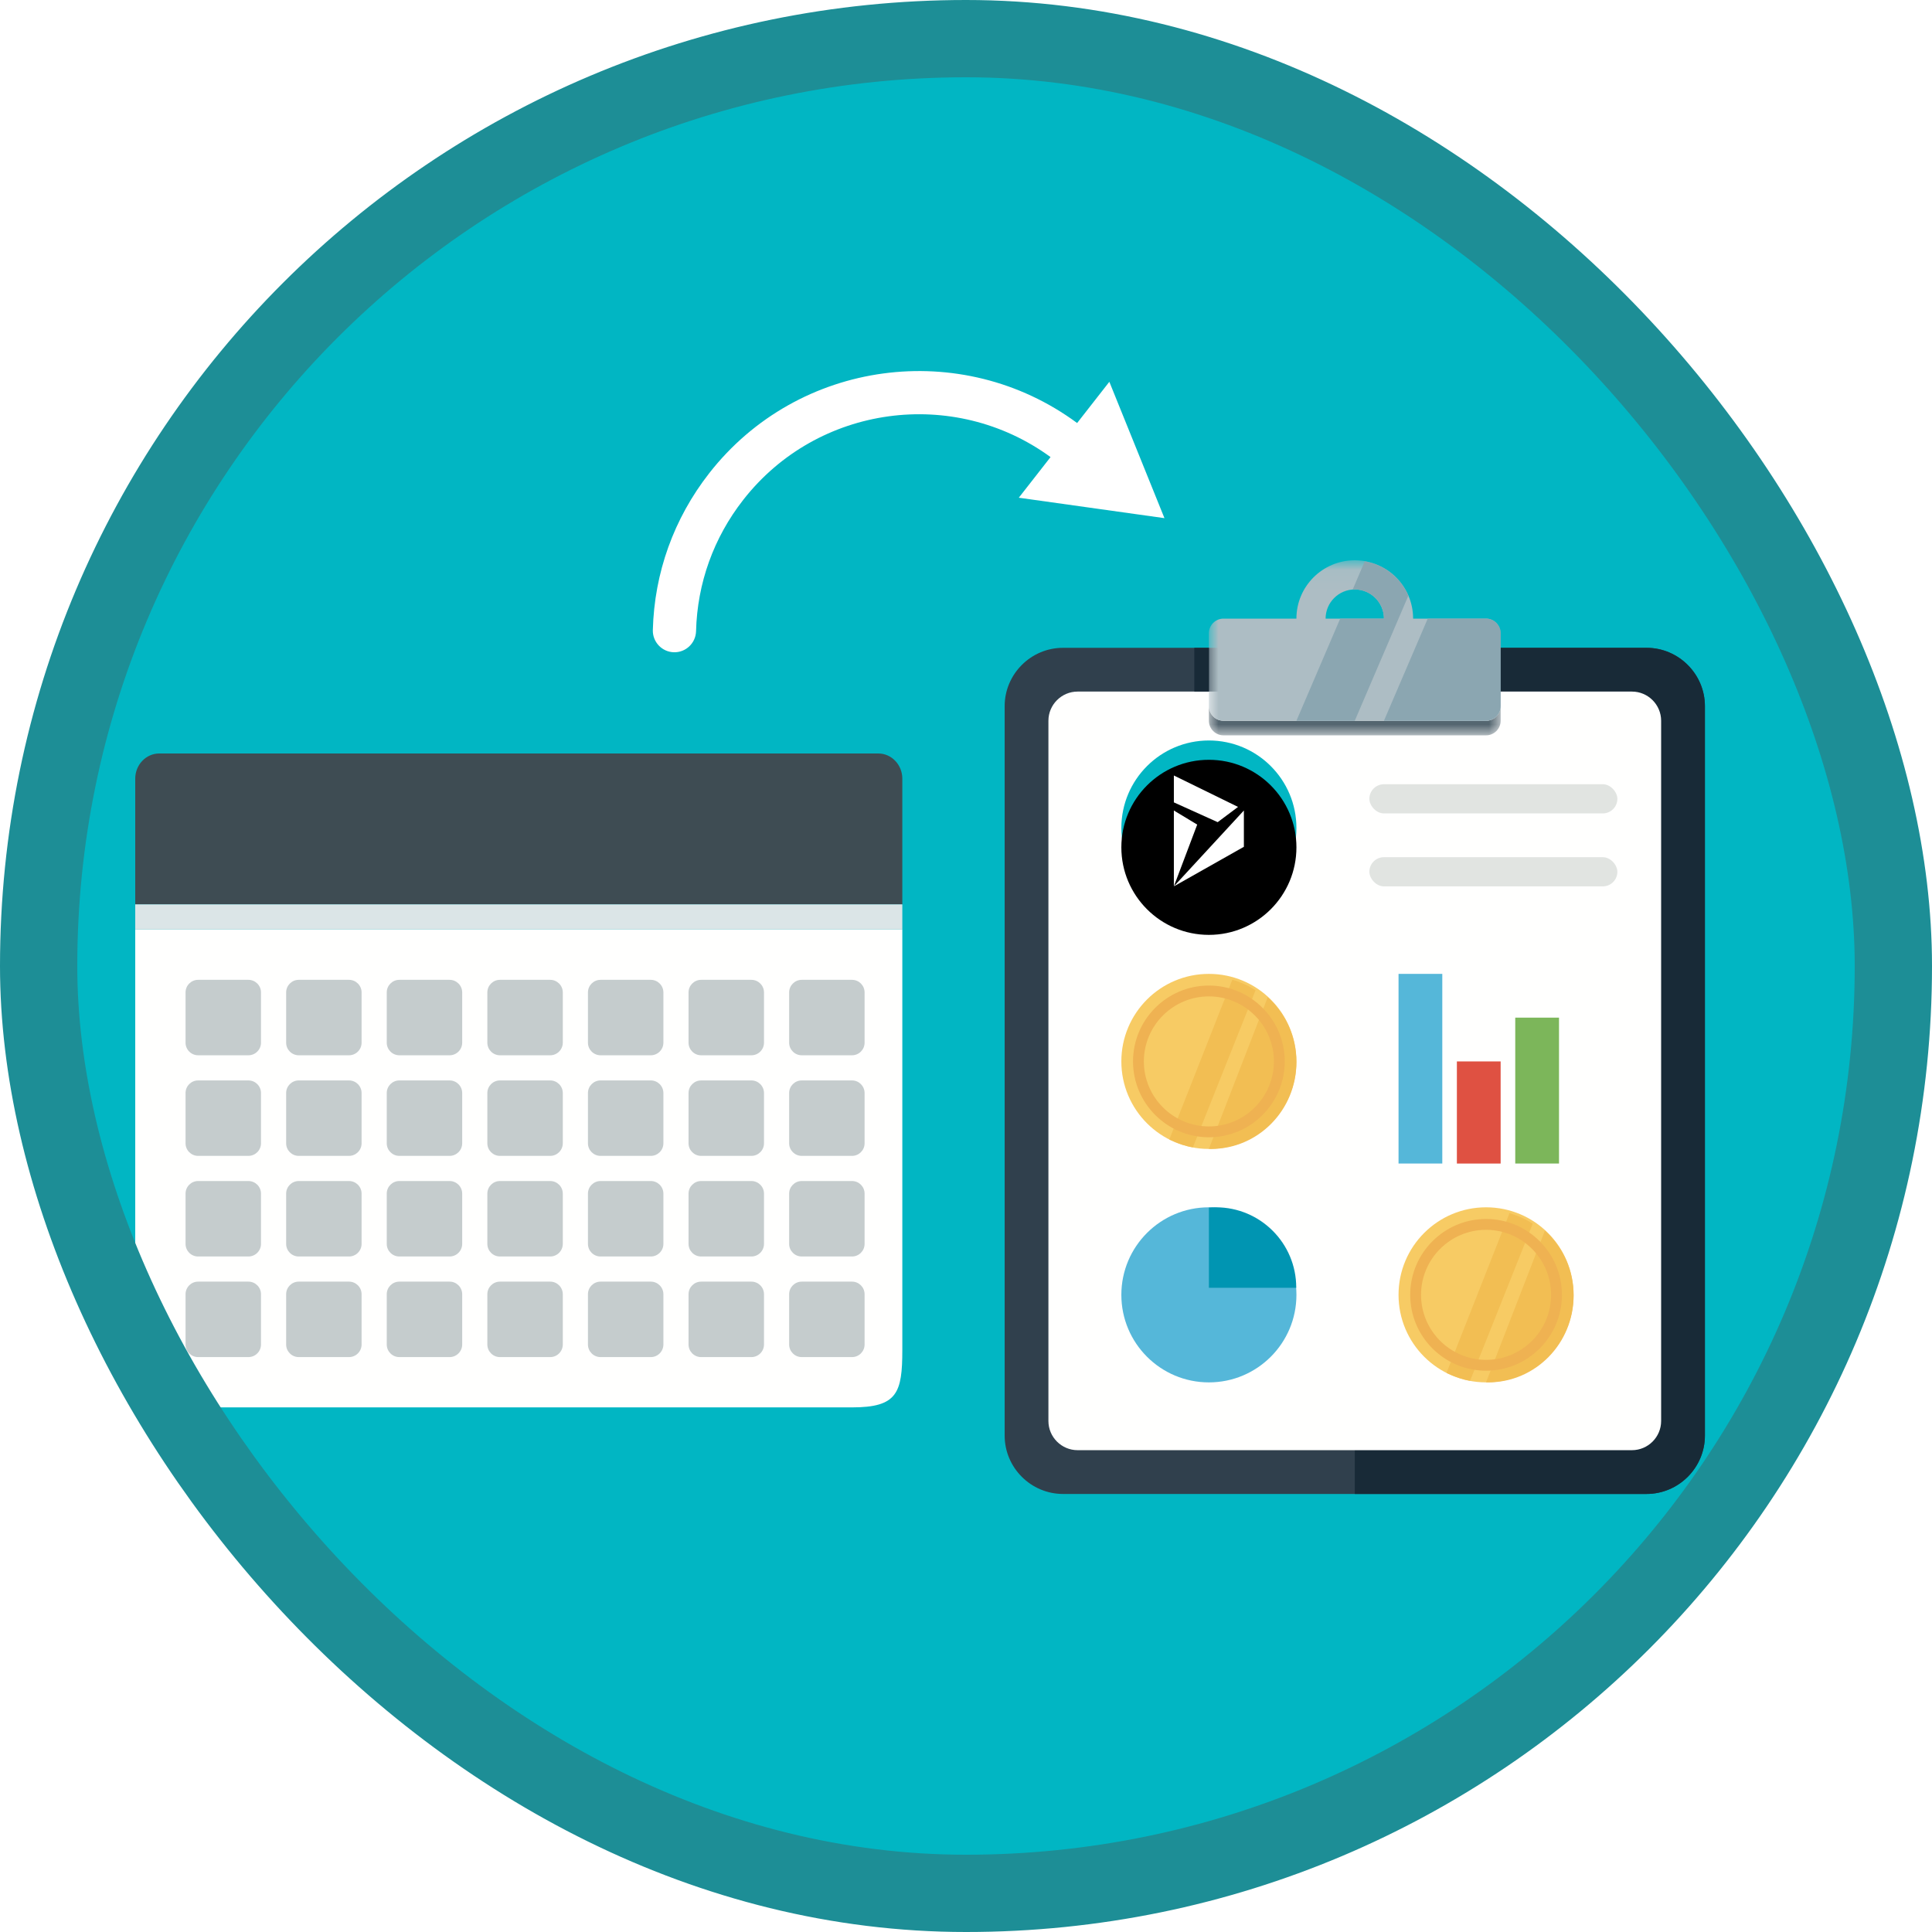
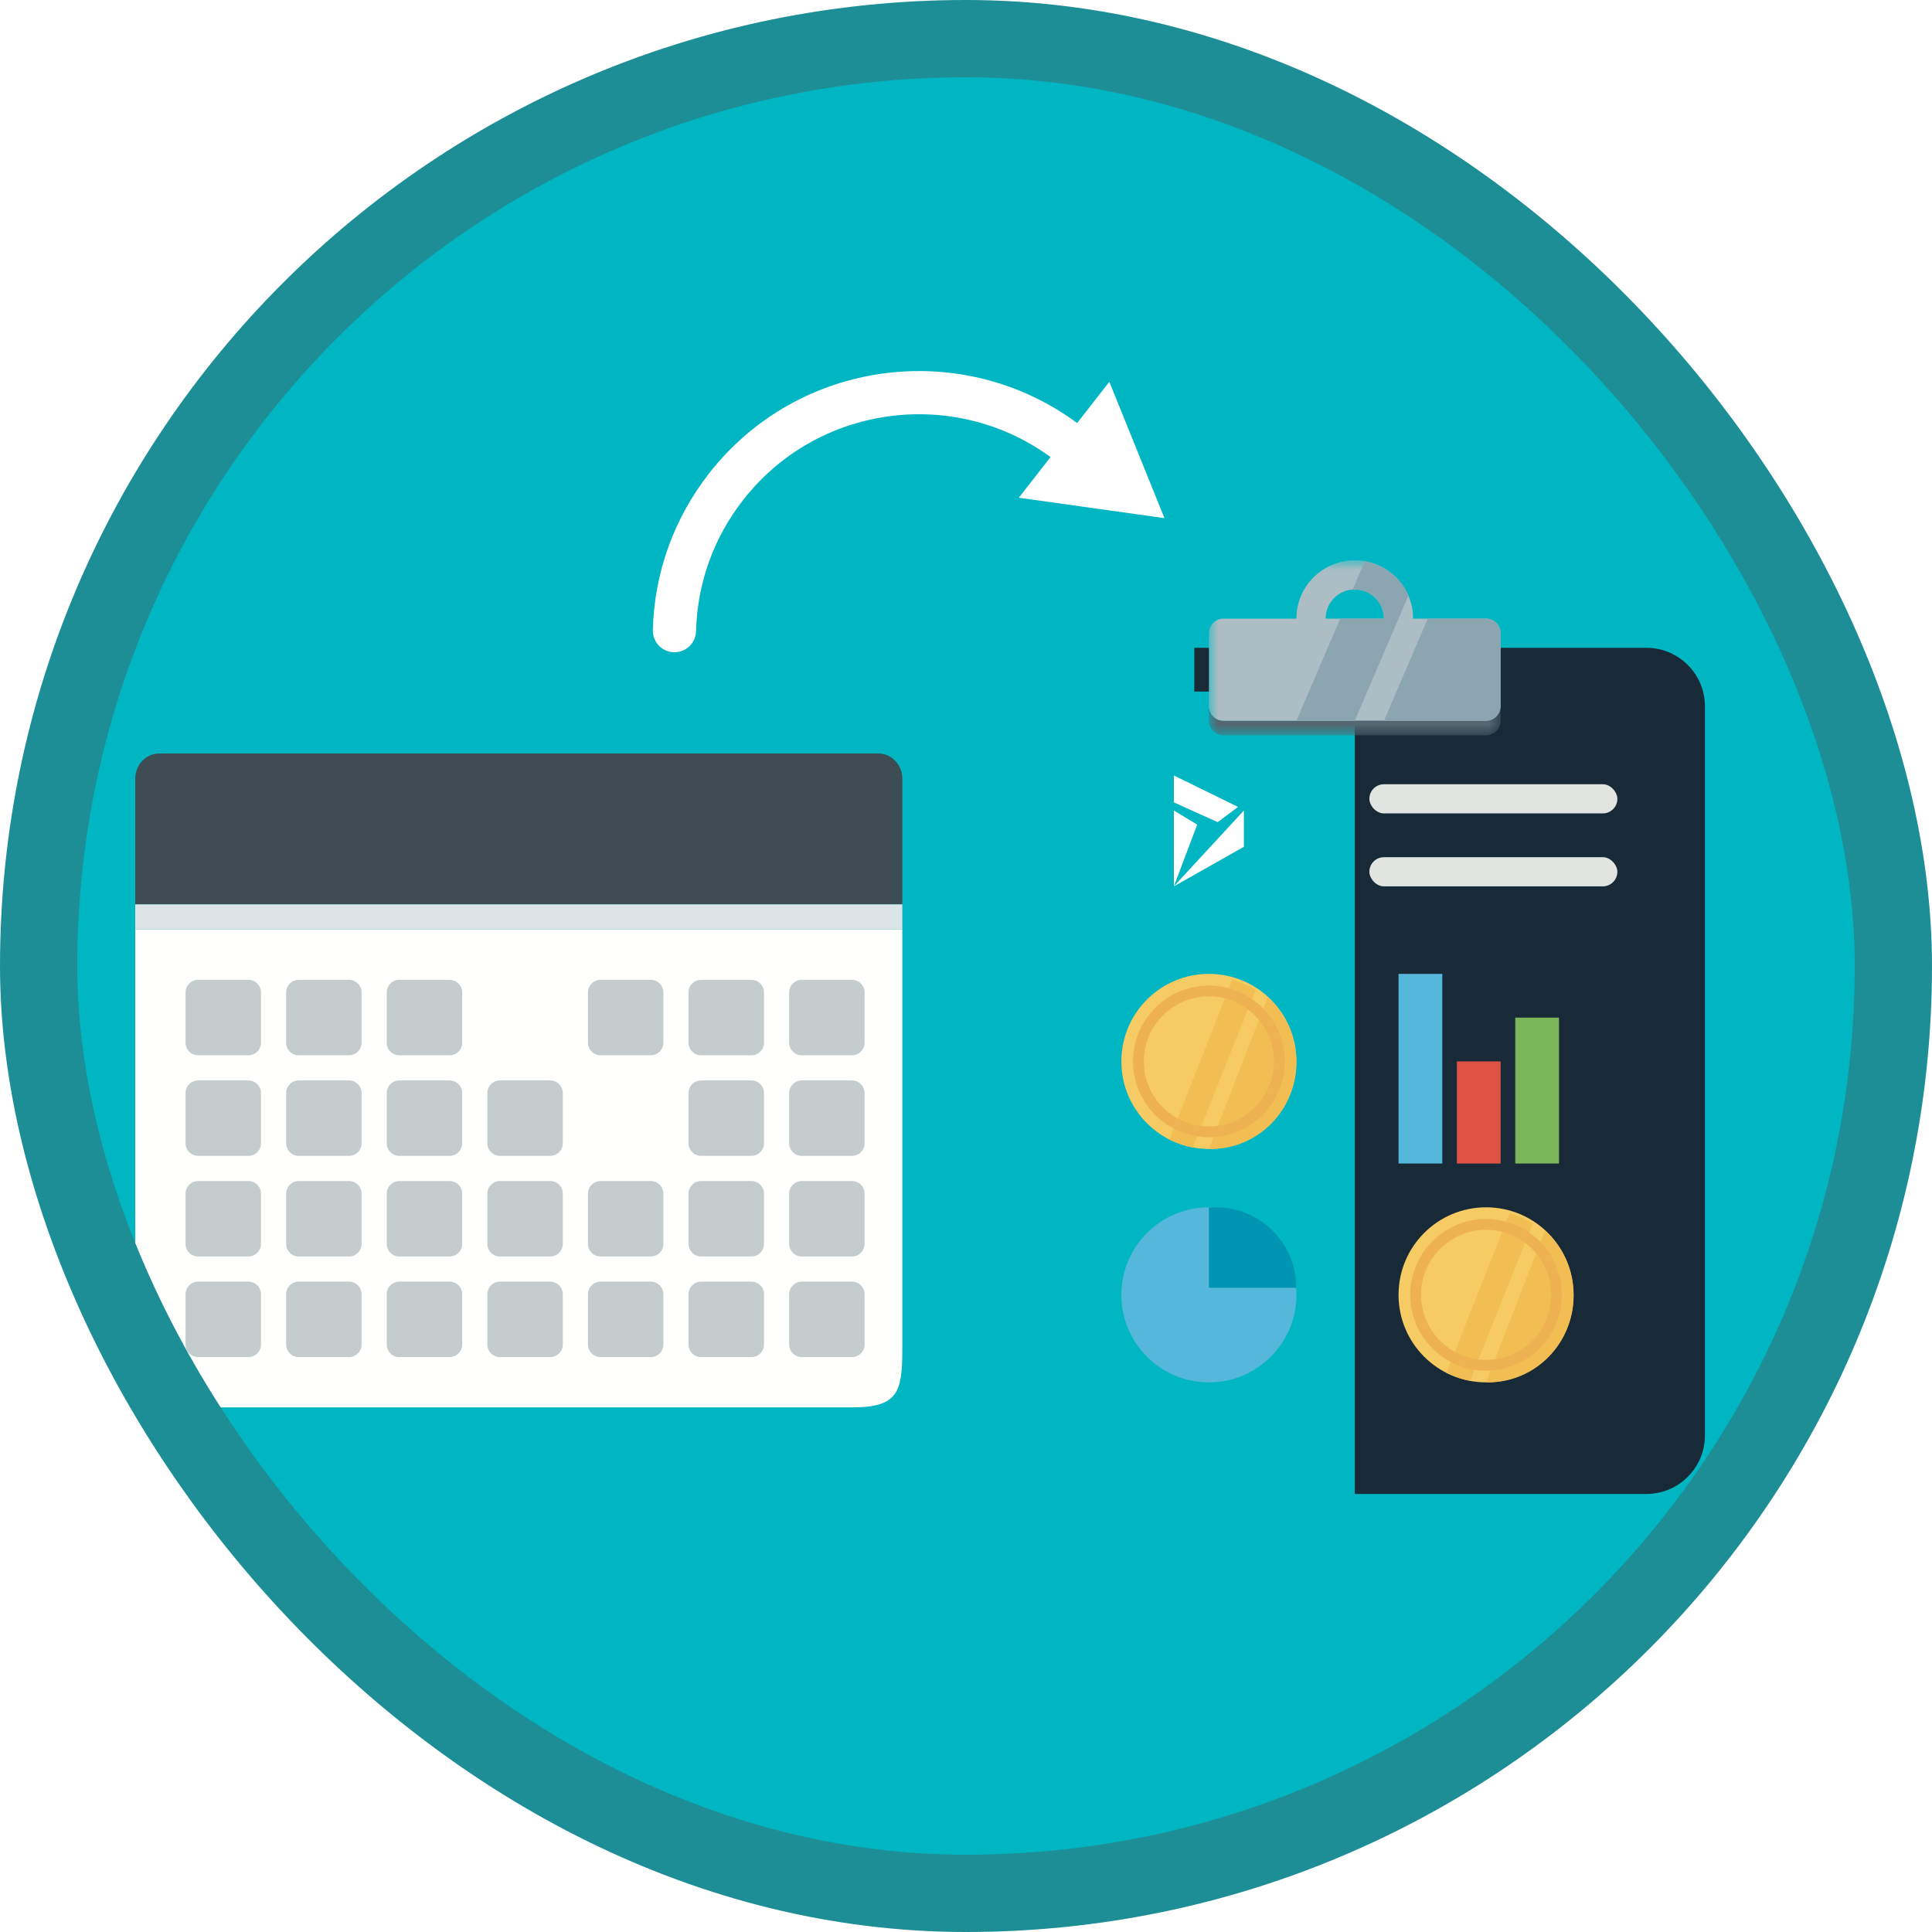
<svg xmlns="http://www.w3.org/2000/svg" xmlns:xlink="http://www.w3.org/1999/xlink" width="100px" height="100px" viewBox="0 0 100 100" version="1.1">
  <title>Use cost accounting in Microsoft Dynamics 365 Business Central/transfer-general-ledger-entities-to-cost-accounting-in-dynamics-365-business-central</title>
  <desc>Created with Sketch.</desc>
  <defs>
    <rect id="path-1" x="0" y="0" width="96" height="96" rx="48" />
    <filter x="-10.0%" y="-11.8%" width="120.0%" height="123.5%" filterUnits="objectBoundingBox" id="filter-3">
      <feOffset dx="0" dy="2" in="SourceAlpha" result="shadowOffsetOuter1" />
      <feColorMatrix values="0 0 0 0 0   0 0 0 0 0   0 0 0 0 0  0 0 0 0.1 0" type="matrix" in="shadowOffsetOuter1" result="shadowMatrixOuter1" />
      <feMerge>
        <feMergeNode in="shadowMatrixOuter1" />
        <feMergeNode in="SourceGraphic" />
      </feMerge>
    </filter>
    <filter x="-10.8%" y="-8.3%" width="121.6%" height="117.9%" filterUnits="objectBoundingBox" id="filter-4">
      <feOffset dx="0" dy="2" in="SourceAlpha" result="shadowOffsetOuter1" />
      <feColorMatrix values="0 0 0 0 0   0 0 0 0 0   0 0 0 0 0  0 0 0 0.1 0" type="matrix" in="shadowOffsetOuter1" result="shadowMatrixOuter1" />
      <feMerge>
        <feMergeNode in="shadowMatrixOuter1" />
        <feMergeNode in="SourceGraphic" />
      </feMerge>
    </filter>
    <polygon id="path-5" points="0.001 0.03 15.103 0.03 15.103 9.061 0.001 9.061" />
-     <circle id="path-7" cx="4.531" cy="4.531" r="4.531" />
    <filter x="-5.5%" y="-5.5%" width="111.0%" height="111.0%" filterUnits="objectBoundingBox" id="filter-8">
      <feOffset dx="0" dy="1" in="SourceAlpha" result="shadowOffsetInner1" />
      <feComposite in="shadowOffsetInner1" in2="SourceAlpha" operator="arithmetic" k2="-1" k3="1" result="shadowInnerInner1" />
      <feColorMatrix values="0 0 0 0 0   0 0 0 0 0   0 0 0 0 0  0 0 0 0.1 0" type="matrix" in="shadowInnerInner1" />
    </filter>
  </defs>
  <g id="Badges" stroke="none" stroke-width="1" fill="none" fill-rule="evenodd">
    <g id="Use-cost-accounting-in-Microsoft-Dynamics-365-Business-Central" transform="translate(-50, -1060)">
      <g id="Use-cost-accounting-in-Microsoft-Dynamics-365-Business-Central/transfer-general-ledger-entities-to-cost-accounting-in-dynamics-365-business-central" transform="translate(50, 1060)">
        <g id="Mask" transform="translate(2, 2)">
          <mask id="mask-2" fill="white">
            <use xlink:href="#path-1" />
          </mask>
          <use id="BG" fill="#01B6C3" xlink:href="#path-1" />
          <path d="M48.408,30.514 L48.408,33.183 C42.215,32.979 37.237,27.891 37.237,21.649 C37.236,19.156 38.018,16.782 39.498,14.784 C39.864,14.287 39.76,13.587 39.265,13.219 C38.768,12.853 38.068,12.956 37.7,13.452 C35.933,15.839 35,18.674 35,21.649 C35,29.125 40.981,35.214 48.407,35.419 L48.407,38.127 L51.704,36.225 L55,34.322 L48.408,30.514 Z" id="Fill-1" fill="#FFFFFF" mask="url(#mask-2)" transform="translate(45, 25.564) scale(1, -1) rotate(-38) translate(-45, -25.564) " />
          <g id="table-+-record" filter="url(#filter-3)" mask="url(#mask-2)">
            <g transform="translate(5, 35)" id="table">
              <g transform="translate(-0, -0)">
                <path d="M-1.42108547e-13,31.867 C-1.42108547e-13,32.956 1.117,33.846 2.482,33.846 C24.003,33.846 35.543,33.846 37.101,33.846 C39.438,33.846 39.704,33.103 39.704,30.873 C39.704,29.387 39.704,22.134 39.704,9.112 L-1.42108547e-13,9.112 L-1.42108547e-13,31.867 Z" id="Fill-1315" fill="#FFFFFE" />
                <path d="M39.704,1.302 C39.704,0.586 39.146,0 38.463,0 L1.241,0 C0.558,0 0,0.586 0,1.302 L0,7.811 L39.704,7.811 L39.704,1.302" id="Fill-1316" fill="#3E4C53" />
                <polygon id="Fill-1317" fill="#DBE5E7" points="0 9.112 39.704 9.112 39.704 7.811 0 7.811" />
                <path d="M6.509,14.97 C6.509,15.328 6.216,15.621 5.858,15.621 L3.254,15.621 C2.896,15.621 2.604,15.328 2.604,14.97 L2.604,12.367 C2.604,12.009 2.896,11.716 3.254,11.716 L5.858,11.716 C6.216,11.716 6.509,12.009 6.509,12.367 L6.509,14.97" id="Fill-1327" fill="#C5CCCD" />
                <path d="M11.716,14.97 C11.716,15.328 11.423,15.621 11.065,15.621 L8.462,15.621 C8.104,15.621 7.811,15.328 7.811,14.97 L7.811,12.367 C7.811,12.009 8.104,11.716 8.462,11.716 L11.065,11.716 C11.423,11.716 11.716,12.009 11.716,12.367 L11.716,14.97" id="Fill-1328" fill="#C5CCCD" />
                <path d="M16.923,14.97 C16.923,15.328 16.63,15.621 16.272,15.621 L13.669,15.621 C13.311,15.621 13.018,15.328 13.018,14.97 L13.018,12.367 C13.018,12.009 13.311,11.716 13.669,11.716 L16.272,11.716 C16.63,11.716 16.923,12.009 16.923,12.367 L16.923,14.97" id="Fill-1329" fill="#C5CCCD" />
-                 <path d="M22.13,14.97 C22.13,15.328 21.837,15.621 21.479,15.621 L18.876,15.621 C18.518,15.621 18.225,15.328 18.225,14.97 L18.225,12.367 C18.225,12.009 18.518,11.716 18.876,11.716 L21.479,11.716 C21.837,11.716 22.13,12.009 22.13,12.367 L22.13,14.97" id="Fill-1330" fill="#C5CCCD" />
                <path d="M27.337,14.97 C27.337,15.328 27.044,15.621 26.686,15.621 L24.083,15.621 C23.725,15.621 23.432,15.328 23.432,14.97 L23.432,12.367 C23.432,12.009 23.725,11.716 24.083,11.716 L26.686,11.716 C27.044,11.716 27.337,12.009 27.337,12.367 L27.337,14.97" id="Fill-1331" fill="#C5CCCD" />
                <path d="M32.544,14.97 C32.544,15.328 32.251,15.621 31.893,15.621 L29.29,15.621 C28.932,15.621 28.639,15.328 28.639,14.97 L28.639,12.367 C28.639,12.009 28.932,11.716 29.29,11.716 L31.893,11.716 C32.251,11.716 32.544,12.009 32.544,12.367 L32.544,14.97" id="Fill-1332" fill="#C5CCCD" />
                <path d="M37.751,14.97 C37.751,15.328 37.459,15.621 37.101,15.621 L34.497,15.621 C34.139,15.621 33.846,15.328 33.846,14.97 L33.846,12.367 C33.846,12.009 34.139,11.716 34.497,11.716 L37.101,11.716 C37.459,11.716 37.751,12.009 37.751,12.367 L37.751,14.97" id="Fill-1333" fill="#C5CCCD" />
                <path d="M6.509,20.178 C6.509,20.536 6.216,20.828 5.858,20.828 L3.254,20.828 C2.896,20.828 2.604,20.536 2.604,20.178 L2.604,17.574 C2.604,17.216 2.896,16.923 3.254,16.923 L5.858,16.923 C6.216,16.923 6.509,17.216 6.509,17.574 L6.509,20.178" id="Fill-1334" fill="#C5CCCD" />
                <path d="M11.716,20.178 C11.716,20.536 11.423,20.828 11.065,20.828 L8.462,20.828 C8.104,20.828 7.811,20.536 7.811,20.178 L7.811,17.574 C7.811,17.216 8.104,16.923 8.462,16.923 L11.065,16.923 C11.423,16.923 11.716,17.216 11.716,17.574 L11.716,20.178" id="Fill-1335" fill="#C5CCCD" />
                <path d="M16.923,20.178 C16.923,20.536 16.63,20.828 16.272,20.828 L13.669,20.828 C13.311,20.828 13.018,20.536 13.018,20.178 L13.018,17.574 C13.018,17.216 13.311,16.923 13.669,16.923 L16.272,16.923 C16.63,16.923 16.923,17.216 16.923,17.574 L16.923,20.178" id="Fill-1336" fill="#C5CCCD" />
                <path d="M22.13,20.178 C22.13,20.536 21.837,20.828 21.479,20.828 L18.876,20.828 C18.518,20.828 18.225,20.536 18.225,20.178 L18.225,17.574 C18.225,17.216 18.518,16.923 18.876,16.923 L21.479,16.923 C21.837,16.923 22.13,17.216 22.13,17.574 L22.13,20.178" id="Fill-1337" fill="#C5CCCD" />
-                 <path d="M27.337,20.178 C27.337,20.536 27.044,20.828 26.686,20.828 L24.083,20.828 C23.725,20.828 23.432,20.536 23.432,20.178 L23.432,17.574 C23.432,17.216 23.725,16.923 24.083,16.923 L26.686,16.923 C27.044,16.923 27.337,17.216 27.337,17.574 L27.337,20.178" id="Fill-1338" fill="#C5CCCD" />
                <path d="M32.544,20.178 C32.544,20.536 32.251,20.828 31.893,20.828 L29.29,20.828 C28.932,20.828 28.639,20.536 28.639,20.178 L28.639,17.574 C28.639,17.216 28.932,16.923 29.29,16.923 L31.893,16.923 C32.251,16.923 32.544,17.216 32.544,17.574 L32.544,20.178" id="Fill-1339" fill="#C5CCCD" />
                <path d="M37.751,20.178 C37.751,20.536 37.459,20.828 37.101,20.828 L34.497,20.828 C34.139,20.828 33.846,20.536 33.846,20.178 L33.846,17.574 C33.846,17.216 34.139,16.923 34.497,16.923 L37.101,16.923 C37.459,16.923 37.751,17.216 37.751,17.574 L37.751,20.178" id="Fill-1340" fill="#C5CCCD" />
                <path d="M6.509,25.385 C6.509,25.743 6.216,26.036 5.858,26.036 L3.254,26.036 C2.896,26.036 2.604,25.743 2.604,25.385 L2.604,22.781 C2.604,22.423 2.896,22.13 3.254,22.13 L5.858,22.13 C6.216,22.13 6.509,22.423 6.509,22.781 L6.509,25.385" id="Fill-1341" fill="#C5CCCD" />
                <path d="M11.716,25.385 C11.716,25.743 11.423,26.036 11.065,26.036 L8.462,26.036 C8.104,26.036 7.811,25.743 7.811,25.385 L7.811,22.781 C7.811,22.423 8.104,22.13 8.462,22.13 L11.065,22.13 C11.423,22.13 11.716,22.423 11.716,22.781 L11.716,25.385" id="Fill-1342" fill="#C5CCCD" />
                <path d="M16.923,25.385 C16.923,25.743 16.63,26.036 16.272,26.036 L13.669,26.036 C13.311,26.036 13.018,25.743 13.018,25.385 L13.018,22.781 C13.018,22.423 13.311,22.13 13.669,22.13 L16.272,22.13 C16.63,22.13 16.923,22.423 16.923,22.781 L16.923,25.385" id="Fill-1343" fill="#C5CCCD" />
                <path d="M22.13,25.385 C22.13,25.743 21.837,26.036 21.479,26.036 L18.876,26.036 C18.518,26.036 18.225,25.743 18.225,25.385 L18.225,22.781 C18.225,22.423 18.518,22.13 18.876,22.13 L21.479,22.13 C21.837,22.13 22.13,22.423 22.13,22.781 L22.13,25.385" id="Fill-1344" fill="#C5CCCD" />
                <path d="M27.337,25.385 C27.337,25.743 27.044,26.036 26.686,26.036 L24.083,26.036 C23.725,26.036 23.432,25.743 23.432,25.385 L23.432,22.781 C23.432,22.423 23.725,22.13 24.083,22.13 L26.686,22.13 C27.044,22.13 27.337,22.423 27.337,22.781 L27.337,25.385" id="Fill-1345" fill="#C5CCCD" />
-                 <path d="M32.544,25.385 C32.544,25.743 32.251,26.036 31.893,26.036 L29.29,26.036 C28.932,26.036 28.639,25.743 28.639,25.385 L28.639,22.781 C28.639,22.423 28.932,22.13 29.29,22.13 L31.893,22.13 C32.251,22.13 32.544,22.423 32.544,22.781 L32.544,25.385" id="Fill-1346" fill="#C5CCCD" />
+                 <path d="M32.544,25.385 C32.544,25.743 32.251,26.036 31.893,26.036 L29.29,26.036 C28.932,26.036 28.639,25.743 28.639,25.385 L28.639,22.781 C28.639,22.423 28.932,22.13 29.29,22.13 L31.893,22.13 C32.251,22.13 32.544,22.423 32.544,22.781 " id="Fill-1346" fill="#C5CCCD" />
                <path d="M37.751,25.385 C37.751,25.743 37.459,26.036 37.101,26.036 L34.497,26.036 C34.139,26.036 33.846,25.743 33.846,25.385 L33.846,22.781 C33.846,22.423 34.139,22.13 34.497,22.13 L37.101,22.13 C37.459,22.13 37.751,22.423 37.751,22.781 L37.751,25.385" id="Fill-1347" fill="#C5CCCD" />
                <path d="M6.509,30.592 C6.509,30.95 6.216,31.243 5.858,31.243 L3.254,31.243 C2.896,31.243 2.604,30.95 2.604,30.592 L2.604,27.988 C2.604,27.63 2.896,27.337 3.254,27.337 L5.858,27.337 C6.216,27.337 6.509,27.63 6.509,27.988 L6.509,30.592" id="Fill-1348" fill="#C5CCCD" />
                <path d="M11.716,30.592 C11.716,30.95 11.423,31.243 11.065,31.243 L8.462,31.243 C8.104,31.243 7.811,30.95 7.811,30.592 L7.811,27.988 C7.811,27.63 8.104,27.337 8.462,27.337 L11.065,27.337 C11.423,27.337 11.716,27.63 11.716,27.988 L11.716,30.592" id="Fill-1349" fill="#C5CCCD" />
                <path d="M16.923,30.592 C16.923,30.95 16.63,31.243 16.272,31.243 L13.669,31.243 C13.311,31.243 13.018,30.95 13.018,30.592 L13.018,27.988 C13.018,27.63 13.311,27.337 13.669,27.337 L16.272,27.337 C16.63,27.337 16.923,27.63 16.923,27.988 L16.923,30.592" id="Fill-1350" fill="#C5CCCD" />
                <path d="M22.13,30.592 C22.13,30.95 21.837,31.243 21.479,31.243 L18.876,31.243 C18.518,31.243 18.225,30.95 18.225,30.592 L18.225,27.988 C18.225,27.63 18.518,27.337 18.876,27.337 L21.479,27.337 C21.837,27.337 22.13,27.63 22.13,27.988 L22.13,30.592" id="Fill-1351" fill="#C5CCCD" />
                <path d="M27.337,30.592 C27.337,30.95 27.044,31.243 26.686,31.243 L24.083,31.243 C23.725,31.243 23.432,30.95 23.432,30.592 L23.432,27.988 C23.432,27.63 23.725,27.337 24.083,27.337 L26.686,27.337 C27.044,27.337 27.337,27.63 27.337,27.988 L27.337,30.592" id="Fill-1352" fill="#C5CCCD" />
                <path d="M32.544,30.592 C32.544,30.95 32.251,31.243 31.893,31.243 L29.29,31.243 C28.932,31.243 28.639,30.95 28.639,30.592 L28.639,27.988 C28.639,27.63 28.932,27.337 29.29,27.337 L31.893,27.337 C32.251,27.337 32.544,27.63 32.544,27.988 L32.544,30.592" id="Fill-1353" fill="#C5CCCD" />
                <path d="M37.751,30.592 C37.751,30.95 37.459,31.243 37.101,31.243 L34.497,31.243 C34.139,31.243 33.846,30.95 33.846,30.592 L33.846,27.988 C33.846,27.63 34.139,27.337 34.497,27.337 L37.101,27.337 C37.459,27.337 37.751,27.63 37.751,27.988 L37.751,30.592" id="Fill-1354" fill="#C5CCCD" />
              </g>
            </g>
          </g>
          <g id="Clipboard" mask="url(#mask-2)">
            <g transform="translate(50, 25)">
              <g id="Clipboard">
                <g id="Mask">
                  <g id="Group-4" filter="url(#filter-4)">
-                     <path d="M3.021,48.327 C1.36,48.327 0.001,46.967 0.001,45.306 L0.001,7.551 C0.001,5.89 1.36,4.531 3.021,4.531 L33.225,4.531 C34.886,4.531 36.246,5.89 36.246,7.551 L36.246,45.306 C36.246,46.967 34.886,48.327 33.225,48.327 L3.021,48.327" id="Fill-18" fill="#30404D" />
                    <path d="M33.225,4.531 L18.123,4.531 L18.123,48.327 L33.225,48.327 C34.886,48.327 36.246,46.967 36.246,45.306 L36.246,7.551 C36.246,5.89 34.886,4.531 33.225,4.531" id="Fill-19" fill="#182A37" />
-                     <path d="M2.266,44.551 L2.266,8.306 C2.266,7.475 2.946,6.796 3.776,6.796 L32.47,6.796 C33.301,6.796 33.98,7.475 33.98,8.306 L33.98,44.551 C33.98,45.382 33.301,46.061 32.47,46.061 L3.776,46.061 C2.946,46.061 2.266,45.382 2.266,44.551 Z" id="Fill-20" fill="#FFFFFE" />
                    <g id="Group-25" transform="translate(10.571, 0)">
                      <mask id="mask-6" fill="white">
                        <use xlink:href="#path-5" />
                      </mask>
                      <g id="Clip-23" />
                      <path d="M14.348,8.306 L0.756,8.306 C0.341,8.306 0.001,7.966 0.001,7.551 L0.001,8.306 C0.001,8.721 0.341,9.061 0.756,9.061 L14.348,9.061 C14.763,9.061 15.103,8.721 15.103,8.306 L15.103,7.551 C15.103,7.966 14.763,8.306 14.348,8.306" id="Fill-22" fill="#546670" mask="url(#mask-6)" />
                      <path d="M7.552,1.51 C8.385,1.51 9.062,2.188 9.062,3.02 L6.042,3.02 C6.042,2.188 6.718,1.51 7.552,1.51 Z M14.348,3.02 L10.572,3.02 C10.572,1.352 9.22,0 7.552,0 C5.884,0 4.531,1.352 4.531,3.02 L0.756,3.02 C0.341,3.02 0.001,3.36 0.001,3.776 L0.001,7.551 C0.001,7.966 0.341,8.306 0.756,8.306 L14.348,8.306 C14.763,8.306 15.103,7.966 15.103,7.551 L15.103,3.776 C15.103,3.36 14.763,3.02 14.348,3.02 L14.348,3.02 Z" id="Fill-24" fill="#ADBDC4" mask="url(#mask-6)" />
                    </g>
                    <polygon id="Fill-26" fill="#182A37" points="9.817 6.796 10.572 6.796 10.572 4.531 9.817 4.531" />
                    <path d="M25.674,7.551 L25.674,3.776 C25.674,3.36 25.334,3.02 24.919,3.02 L21.899,3.02 L19.633,8.306 L24.919,8.306 C25.334,8.306 25.674,7.966 25.674,7.551" id="Fill-33" fill="#8BA6B1" />
                    <path d="M18.64,0.052 L18.011,1.522 C18.048,1.519 18.085,1.51 18.123,1.51 C18.956,1.51 19.633,2.188 19.633,3.02 L17.368,3.02 L15.103,8.306 L18.123,8.306 L20.898,1.83 C20.502,0.908 19.658,0.229 18.64,0.052" id="Fill-34" fill="#8BA6B1" />
                  </g>
                </g>
              </g>
              <g id="Lines" transform="translate(18.878, 13.592)">
                <rect id="Rectangle" fill="#E1E4E1" fill-rule="nonzero" x="0" y="0" width="12.837" height="1.51" rx="0.755" />
                <rect id="Rectangle" fill="#E1E4E1" fill-rule="nonzero" x="0" y="3.776" width="12.837" height="1.51" rx="0.755" />
              </g>
              <g id="Pie-Chart" transform="translate(6.041, 35.49)">
                <circle id="Oval" fill="#55B7D9" fill-rule="nonzero" cx="4.531" cy="4.531" r="4.531" />
                <path d="M4.531,0.016 C4.652,0.005 4.775,-3.15303339e-14 4.899,-3.15303339e-14 C7.193,-3.15303339e-14 9.052,1.859 9.052,4.153 C9.052,4.157 9.052,4.162 9.052,4.166 L4.531,4.166 L4.531,0.016 Z" id="Combined-Shape" fill="#0095B2" fill-rule="nonzero" />
              </g>
              <g id="Graph" transform="translate(20.388, 23.408)">
                <rect id="Blue" fill="#55B7D9" fill-rule="nonzero" x="0" y="0" width="2.265" height="9.816" />
                <rect id="Red" fill="#DF5142" fill-rule="nonzero" x="3.02" y="4.531" width="2.265" height="5.286" />
                <rect id="Green" fill="#7CB65A" fill-rule="nonzero" x="6.041" y="2.265" width="2.265" height="7.551" />
              </g>
              <g id="Coin-Money" transform="translate(20.388, 35.49)">
                <path d="M4.531,0 C2.028,0 0,2.028 0,4.531 C0,7.033 2.028,9.061 4.531,9.061 C7.033,9.061 9.061,7.033 9.061,4.531 C9.061,2.028 7.033,0 4.531,0" id="Fill-21" fill="#F7CB64" />
                <path d="M3.704,8.976 L6.947,0.848 C6.579,0.611 6.174,0.426 5.743,0.302 L2.483,8.573 C2.947,8.789 3.354,8.924 3.704,8.976 Z" id="Fill-22" fill="#F2BE53" />
                <path d="M4.646,9.061 C7.084,9.061 9.061,7.05 9.061,4.568 C9.061,3.231 8.487,2.031 7.576,1.208 L4.531,9.058 C4.569,9.059 4.607,9.061 4.646,9.061" id="Fill-23" fill="#F2BE53" />
                <path d="M4.531,1.165 C2.675,1.165 1.165,2.675 1.165,4.531 C1.165,6.386 2.675,7.896 4.531,7.896 C6.386,7.896 7.896,6.386 7.896,4.531 C7.896,2.675 6.386,1.165 4.531,1.165 Z M4.531,8.457 C2.365,8.457 0.604,6.696 0.604,4.531 C0.604,2.365 2.365,0.604 4.531,0.604 C6.696,0.604 8.457,2.365 8.457,4.531 C8.457,6.696 6.696,8.457 4.531,8.457 L4.531,8.457 Z" id="Fill-24" fill="#EFB252" />
              </g>
              <g id="Coin-Money" transform="translate(6.041, 23.408)">
                <path d="M4.531,0 C2.028,0 0,2.028 0,4.531 C0,7.033 2.028,9.061 4.531,9.061 C7.033,9.061 9.061,7.033 9.061,4.531 C9.061,2.028 7.033,0 4.531,0" id="Fill-21" fill="#F7CB64" />
                <path d="M3.704,8.976 L6.947,0.848 C6.579,0.611 6.174,0.426 5.743,0.302 L2.483,8.573 C2.947,8.789 3.354,8.924 3.704,8.976 Z" id="Fill-22" fill="#F2BE53" />
                <path d="M4.646,9.061 C7.084,9.061 9.061,7.05 9.061,4.568 C9.061,3.231 8.487,2.031 7.576,1.208 L4.531,9.058 C4.569,9.059 4.607,9.061 4.646,9.061" id="Fill-23" fill="#F2BE53" />
                <path d="M4.531,1.165 C2.675,1.165 1.165,2.675 1.165,4.531 C1.165,6.386 2.675,7.896 4.531,7.896 C6.386,7.896 7.896,6.386 7.896,4.531 C7.896,2.675 6.386,1.165 4.531,1.165 Z M4.531,8.457 C2.365,8.457 0.604,6.696 0.604,4.531 C0.604,2.365 2.365,0.604 4.531,0.604 C6.696,0.604 8.457,2.365 8.457,4.531 C8.457,6.696 6.696,8.457 4.531,8.457 L4.531,8.457 Z" id="Fill-24" fill="#EFB252" />
              </g>
              <g id="dynamics" transform="translate(6.041, 11.327)">
                <g id="Oval" fill-rule="nonzero">
                  <use fill="#01B6C3" xlink:href="#path-7" />
                  <use fill="black" fill-opacity="1" filter="url(#filter-8)" xlink:href="#path-7" />
                </g>
                <g id="Dynamics-icon" transform="translate(2.718, 1.812)" fill="#FFFFFF">
                  <polygon id="Path" points="0 5.739 1.208 2.542 0 1.812" />
                  <polygon id="Path" points="3.624 3.691 3.624 1.812 0 5.739" />
                  <polygon id="Path" points="0 0 0 1.392 2.268 2.416 3.322 1.627" />
                </g>
              </g>
            </g>
          </g>
        </g>
        <g id="Dynamic-Border" stroke="#1D8E96" stroke-width="4">
          <rect id="Azure-Border" x="2" y="2" width="96" height="96" rx="48" />
        </g>
      </g>
    </g>
  </g>
</svg>